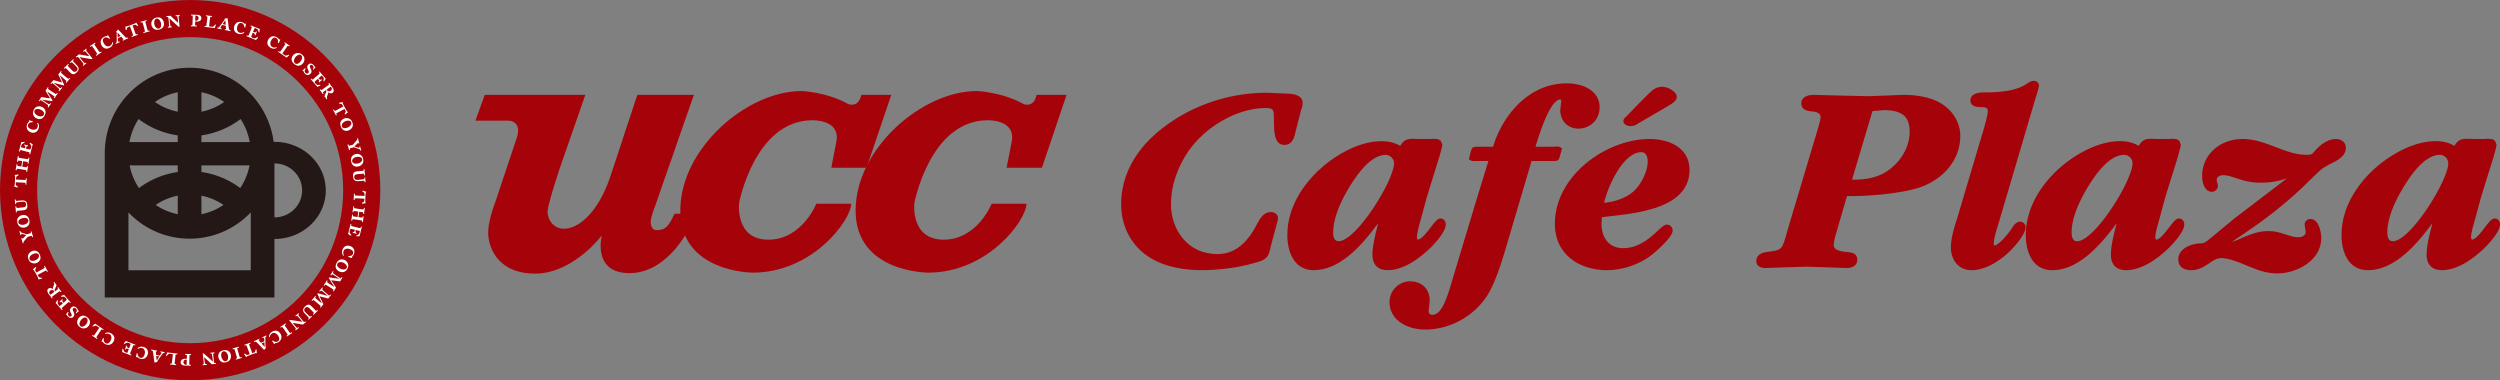
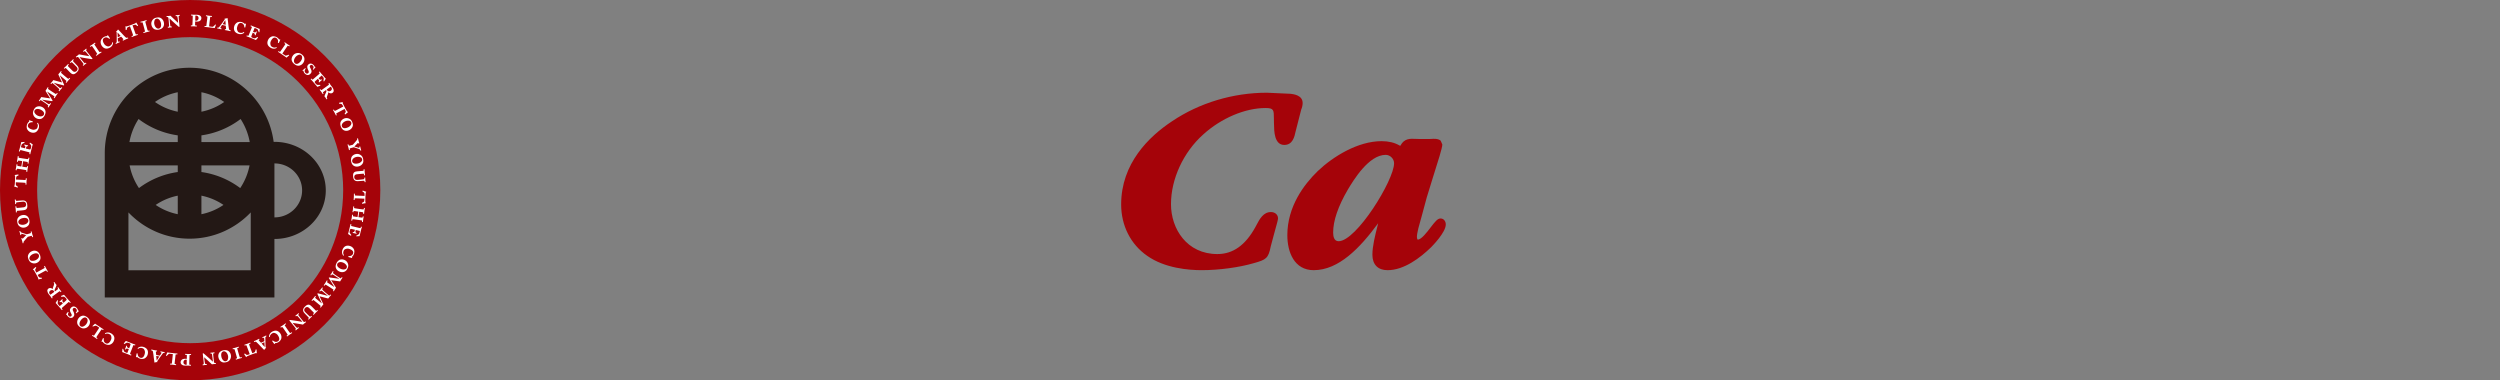
<svg xmlns="http://www.w3.org/2000/svg" viewBox="0 0 372.665 56.693">
  <rect x="0" y="0" width="372.665" height="56.693" fill="#808080" stroke="none" />
  <path d="M28.346 0C12.691 0 0 12.69 0 28.347s12.691 28.346 28.346 28.346 28.347-12.691 28.347-28.346S44.002 0 28.346 0m0 51.157c-12.597 0-22.81-10.213-22.81-22.81s10.213-22.81 22.81-22.81 22.81 10.212 22.81 22.81-10.213 22.81-22.81 22.81z" fill="#a50309" />
  <path d="M3.013 26.796c.403.021.69.036.721.035.062-.005.101-.026.104-.076l.008-.15c0-.019.013-.026.036-.025l.084.005c.012 0 .023.009.022.028-.002.027-.026.264-.036.455-.007.146-.01.396-.01.427-.002.023-.014.03-.04.028l-.077-.003c-.02-.002-.026-.01-.026-.025l.008-.146c.003-.057-.026-.09-.057-.095-.145-.02-.348-.03-.574-.042l-.813-.042c-.004.08-.018.271.012.415.057.1.175.186.273.242.015.008.025.02.021.035l-.035.087c-.009.019-.024.018-.04.013-.082-.03-.388-.14-.456-.158-.027-.01-.038-.021-.037-.037a.054.054 0 0 1 .013-.03l.025-.03c.037-.047.042-.074.05-.146.014-.134.03-.28.041-.502l.01-.192c.009-.153.013-.384.014-.541-.001-.062-.003-.097-.028-.14l-.028-.047a.065.065 0 0 1-.01-.032c.001-.015.013-.023.086-.03.054-.005.334-.056.438-.07.016-.002.023.006.03.021l.015.086c.006.023.002.034-.018.04-.098.042-.228.1-.294.178-.039.094-.056.354-.06.431l.628.033zm.284-2.73c.006-.037 0-.053-.03-.058l-.075-.012-.392-.053c-.065-.01-.112.021-.12.07l-.014.088c-.002.02-.011.025-.026.023l-.091-.014c-.02-.003-.026-.012-.023-.03.006-.043.054-.276.073-.393.018-.122.042-.352.047-.381.005-.031.017-.034.047-.029l.072.012c.015.002.026.008.021.042l-.016.098c-.01.061.03.09.075.097.057.01.44.073.527.086l.083.013.566.084c.148.019.19.002.202-.078l.018-.113c.002-.016.014-.017.03-.015l.087.014c.019.003.025.011.022.034-.006.034-.047.226-.073.393-.02.125-.043.354-.053.415-.004.027-.017.033-.036.03l-.087-.014c-.015-.002-.022-.011-.019-.03l.02-.125c.01-.057-.035-.075-.118-.088-.054-.009-.413-.072-.466-.08l-.076-.012c-.026-.004-.032.01-.038.052l-.112.717c-.005.03-.002.039.017.042l.034.005c.064.01.437.063.505.074.118.015.145-.009.153-.061l.014-.092c.003-.015.012-.021.03-.018l.088.013c.015.003.025.012.023.027-.007.046-.051.257-.07.378-.02.125-.047.373-.055.426-.003.02-.011.026-.034.022l-.088-.014c-.019-.003-.022-.01-.018-.033l.016-.102c.016-.103-.044-.116-.12-.132a32.76 32.76 0 0 0-.579-.097l-.106-.017c-.152-.023-.448-.061-.483-.067-.11-.017-.15.02-.161.087l-.017.107c-.003.022-.012.029-.03.026l-.084-.013c-.023-.004-.03-.008-.026-.035.006-.042.056-.286.076-.415.022-.141.044-.359.051-.4.003-.024.012-.03.05-.024l.068.01c.02.004.026.009.022.035l-.013.083c-.01.065.026.11.08.117l.454.075.03.004c.019.004.032-.002.035-.025l.113-.729zm.43-1.957c.028-.108.049-.233.049-.265 0-.083-.041-.133-.152-.178-.015-.007-.017-.012-.014-.027l.025-.08c.004-.016.014-.025.028-.017.032.016.23.067.262.075.082.021.2.04.25.048.015.004.016.013.014.024l-.01.081c.001.012-.008.018-.024.018-.102.012-.164.02-.206.093a.978.978 0 0 0-.095.26l.123.032c.13.034.347.082.396.095.163.042.204-.07.24-.212.042-.163.07-.271.004-.4-.014-.035-.148-.208-.204-.282-.015-.02-.016-.032-.006-.041l.055-.061c.006-.007.019-.011.03-.004l.36.234c.016.013.03.037.026.051-.007.027-.069.22-.278 1.031-.036.141-.078.349-.089.393-.005.02-.017.02-.036.015l-.085-.022c-.015-.004-.02-.013-.015-.032l.008-.034c.045-.174.033-.19-.101-.223l-.855-.221c-.119-.03-.199-.06-.325-.076-.081-.009-.102.01-.14.159l-.01.037c-.003.01-.011.013-.03.008l-.092-.024c-.008-.002-.018-.008-.014-.024.014-.055.078-.257.12-.417l.21-.834c.009-.037.014-.087.018-.102.002-.007.011-.013.058-.009.035.002.382-.02.41-.021.016 0 .023.002.025.01l.01.066c.004.017-.002.028-.02.035-.019.01-.275.143-.348.196a.244.244 0 0 0-.084.125l-.101.362.613.158zm1.136-3.89c-.003.015-.014.014-.039.012a.683.683 0 0 0-.34.046.52.52 0 0 0-.3.306c-.137.338.171.561.392.65.204.081.35.136.568.09.288-.058.372-.165.434-.318.094-.235.079-.456-.037-.602-.021-.029-.014-.047-.002-.055l.063-.045c.013-.011.028.003.045.023.168.2.232.523.103.847-.12.3-.294.466-.452.539-.232.114-.522.084-.75-.007a.957.957 0 0 1-.51-.481c-.07-.144-.092-.442.01-.7a.981.981 0 0 1 .28-.396c.031-.025.041-.05.025-.06l-.036-.027c-.009-.008-.012-.021.006-.064.02-.041.028-.05.06-.038.04.016.389.114.476.145.019.003.036.015.024.043l-.02.091zm1.659-1.092c-.076.146-.406.37-.95.09a1.04 1.04 0 0 1-.427-.435c-.061-.132-.003-.279.03-.344.093-.18.474-.3.921-.07.185.095.624.373.426.759m.126.09c.183-.354.184-.626.05-.876a.9.9 0 0 0-.404-.376.96.96 0 0 0-.781-.065c-.247.084-.384.29-.469.458-.126.246-.195.487-.055.818.108.263.3.392.44.464.321.165.652.11.791.03.237-.131.361-.322.428-.452zm-.847-2.177c-.01-.007-.012-.017-.006-.027.013-.019.14-.193.191-.27.057-.086.121-.204.149-.247.012-.018.032-.028.064-.021l1.284.191c-.06-.09-.22-.356-.306-.491-.073-.112-.35-.565-.377-.6-.016-.025-.013-.05.004-.076.257-.392.292-.466.306-.488.01-.013.02-.01.04.003l.067.044c.013.008.019.021.008.037l-.051.077c-.033.052-.006.088.023.112l.548.368c.042.028.47.3.499.32.06.039.124.053.158.002l.074-.112c.006-.01.017-.012.026-.006l.081.053c.013.008.018.02.008.037-.017.026-.145.199-.22.315-.096.144-.217.35-.231.372-.01.013-.023.013-.042 0l-.07-.047c-.014-.008-.015-.018-.007-.031l.057-.087c.042-.064.021-.11-.008-.128a29.12 29.12 0 0 0-.505-.342l-.518-.34-.012.02c.041.064.321.518.393.64.053.094.373.607.387.635.013.022.024.066.01.089-.019.029-.045.034-.073.034-.022 0-.869-.125-.929-.132-.12-.014-.422-.07-.539-.087l-.01.016c.052.039.406.276.429.29.025.018.456.305.493.325.125.063.186.039.23-.028l.051-.077c.008-.013.02-.01.036 0l.074.05c.01.006.018.015.007.031-.013.019-.121.164-.187.264-.086.13-.157.26-.17.279-.01.016-.018.015-.041 0l-.07-.046c-.014-.009-.016-.02-.01-.03l.045-.067c.044-.067.034-.143-.005-.181-.123-.128-.641-.478-.678-.5-.028-.02-.334-.217-.364-.236-.048-.031-.074-.048-.162.086l-.038.058a.019.019 0 0 1-.027.006l-.086-.057zm1.737-2.575c-.01-.007-.01-.018-.003-.027.015-.018.163-.175.222-.245.067-.08.144-.19.176-.228.015-.017.037-.025.067-.014l1.253.342c-.049-.097-.177-.38-.247-.524-.059-.12-.28-.603-.303-.642-.013-.025-.007-.05.013-.074.302-.358.345-.428.362-.448.01-.012.021-.008.039.008l.061.051c.012.01.016.023.004.038l-.06.07c-.04.047-.016.087.01.114l.5.431c.038.033.432.353.458.375.056.047.118.07.157.022l.086-.103c.008-.009.02-.01.028-.002l.073.061c.012.01.016.024.003.038-.02.024-.167.181-.256.287-.111.132-.255.321-.273.342-.01.012-.023.01-.04-.005l-.066-.054c-.011-.01-.012-.02-.003-.032l.067-.08c.05-.058.035-.106.008-.129-.041-.04-.436-.376-.462-.398l-.473-.398-.015.017c.033.068.258.553.315.681.042.1.299.648.309.677.01.024.017.07 0 .09-.023.027-.05.029-.077.025-.022-.003-.848-.226-.906-.24-.117-.028-.411-.12-.525-.151l-.013.014c.048.045.371.323.392.34.023.02.417.356.452.381.115.077.18.061.232-.001l.059-.07c.01-.012.02-.007.035.005l.069.057c.008.007.015.017.002.032-.015.018-.14.148-.217.239-.1.121-.186.24-.2.258-.013.014-.021.012-.042-.005l-.065-.055c-.012-.01-.012-.02-.005-.03l.052-.06c.052-.063.051-.139.017-.182-.107-.14-.581-.55-.614-.577-.026-.022-.308-.253-.334-.276-.044-.037-.068-.057-.171.067l-.045.052c-.007.01-.018.01-.027.003l-.08-.067zm2.32-2.272c-.048-.05-.096-.078-.18.001l-.05.049c-.01.01-.02.01-.031 0l-.07-.073c-.007-.008-.007-.02.003-.03.017-.016.202-.178.338-.308.108-.104.263-.27.28-.285.013-.014.024-.014.038 0l.063.066a.022.022 0 0 1 0 .033l-.039.037c-.094.09-.098.148-.08.172.03.041.123.133.222.236l.106.11c.088.091.307.307.344.346a.548.548 0 0 0 .276.16.429.429 0 0 0 .337-.126.443.443 0 0 0 .141-.29c.008-.137-.074-.26-.183-.369l-.37-.373a3.59 3.59 0 0 0-.254-.24c-.05-.042-.104-.044-.193.041l-.03.03c-.012.01-.025.007-.039-.006l-.06-.064a.021.021 0 0 1 0-.033c.014-.013.177-.153.262-.237.075-.07.178-.186.194-.202.014-.013.028-.01.04.003l.059.061c.011.012.014.025.002.035l-.025.024c-.102.1-.065.149-.043.187.015.028.22.235.25.266.023.025.313.336.377.409.127.154.198.305.176.487-.011.138-.087.286-.276.467a1.1 1.1 0 0 1-.319.238.458.458 0 0 1-.444-.025c-.097-.061-.22-.172-.447-.408l-.375-.39zm1.86-1.614c-.086-.109-.198-.102-.282-.036l-.028.022c-.012.01-.022.008-.032-.004l-.06-.075c-.007-.01-.008-.023.004-.032.006-.005.041-.028.087-.064.047-.033.11-.078.167-.123.048-.038.107-.095.142-.123.042-.034.071-.047.097-.038.02.005.69.134.8.149.094.014.595.106.678.119l.012-.01-.08-.102c-.101-.127-.213-.268-.29-.358a1.812 1.812 0 0 0-.255-.259c-.044-.024-.1-.009-.148.03l-.051.04c-.015.012-.026.011-.038-.004l-.06-.076c-.007-.008-.006-.02.01-.031.02-.018.157-.11.254-.187.062-.05.16-.143.182-.16.014-.011.026-.01.042.011l.05.064c.01.011.01.025-.002.035l-.03.023c-.066.053-.064.086-.036.133.088.155.245.34.34.46l.559.703c.034.042.045.082.015.106-.027.021-.065.023-.092.02-.364-.046-.734-.11-1.098-.168-.135-.02-.631-.121-.71-.133l-.006.004.278.35c.143.18.39.473.418.495.064.062.123.07.169.034l.06-.048c.014-.012.02-.006.028.006l.06.075c.01.012.015.018 0 .03-.021.017-.148.103-.25.184-.043.033-.171.15-.195.17-.006.005-.014 0-.029-.017l-.062-.08c-.004-.005-.004-.01.006-.017l.07-.055c.029-.024.057-.081.011-.158-.026-.038-.19-.256-.457-.593l-.247-.312zm2.402-1.132c.073.109.342.516.357.547.03.058-.019.096-.105.153l-.07.048c-.013.008-.012.022-.007.031l.048.07c.013.02.025.025.038.017.02-.013.198-.147.37-.263.179-.12.35-.22.377-.238.015-.01.012-.022.003-.035l-.053-.08c-.006-.009-.014-.013-.03-.003l-.08.054c-.06.04-.129.021-.184-.047a21.13 21.13 0 0 1-.292-.429l-.106-.16c-.073-.108-.266-.404-.288-.435-.04-.066-.02-.098.054-.147l.067-.045c.016-.01.013-.023.004-.035l-.051-.077c-.008-.013-.02-.015-.032-.006-.026.017-.182.135-.338.24-.167.117-.373.236-.392.249-.013.009-.015.019-.007.032l.052.076c.008.013.018.02.034.01l.105-.07c.076-.052.127-.04.17.025.06.09.23.33.264.381l.092.137zm2.182-1.657c-.012.01-.02.002-.039-.014a.678.678 0 0 0-.295-.177.52.52 0 0 0-.425.052c-.317.18-.215.546-.097.753.108.19.19.325.388.425.26.133.393.102.537.021.22-.126.346-.308.346-.494.002-.036.018-.046.033-.044l.077.004c.017-.001.02.02.021.045.007.262-.143.555-.447.727-.28.16-.52.182-.689.141-.252-.055-.461-.259-.582-.473a.957.957 0 0 1-.1-.694c.035-.157.204-.403.444-.54a.97.97 0 0 1 .466-.137c.04 0 .062-.013.056-.032l-.01-.042c-.003-.012.003-.024.043-.047.042-.02.054-.022.071.008.021.036.233.331.282.41.013.014.019.032-.007.048l-.073.06zm1.249-.237a32.38 32.38 0 0 0-.034-.626c0-.035.002-.051.016-.058.01-.005.024.006.05.036.033.035.357.41.393.453l-.425.195m.51-.085c.055.059.277.294.315.349.02.033.023.07-.026.092l-.059.027c-.01.005-.016.02-.01.034l.033.07c.008.017.019.033.043.022.046-.02.247-.126.313-.156.196-.09.386-.164.427-.183.018-.008.018-.025.01-.042l-.034-.077c-.005-.01-.02-.017-.034-.01l-.06.028c-.06.027-.133.022-.207-.02-.04-.02-.378-.363-.51-.514-.106-.12-.509-.54-.621-.657-.022-.02-.035-.031-.056-.02-.025.01-.034.027-.041.048a.606.606 0 0 1-.199.204c-.028.022-.044.042-.034.062.008.018.028.026.047.03.019.003.022.03.025.055.007.07.018.639.016.698-.001.211.003.717-.009.756a.237.237 0 0 1-.104.132l-.042.02c-.014.006-.016.02-.01.034l.032.07c.008.017.016.034.03.028.032-.015.201-.105.268-.135.056-.026.245-.1.273-.113.018-.007.016-.02.01-.034l-.037-.08c-.006-.015-.018-.021-.036-.014l-.07.033c-.07.032-.108-.006-.122-.084a9.422 9.422 0 0 1-.028-.421l.506-.232zm1.911-1.086c.136.38.234.65.247.678.028.056.063.084.11.068l.14-.051c.019-.007.03.002.038.023l.028.08c.004.01 0 .024-.018.03-.025.01-.253.08-.434.144-.137.049-.368.144-.397.154-.02.008-.033 0-.042-.025l-.025-.072c-.007-.019-.002-.029.012-.034l.137-.048c.055-.02.073-.06.066-.09-.038-.14-.107-.333-.183-.546l-.274-.766c-.076.027-.259.088-.38.172a.756.756 0 0 0-.117.344c-.002.017-.009.032-.025.033l-.093.001c-.02 0-.026-.015-.027-.03a11.081 11.081 0 0 0-.03-.484c-.002-.027.004-.042.02-.047.01-.004.018-.003.032 0l.036.012c.06.016.086.01.156-.01.13-.04.27-.082.478-.156l.181-.065c.145-.052.36-.136.505-.196.056-.025.088-.04.118-.08l.033-.044a.058.058 0 0 1 .025-.021c.015-.006.025.002.061.067.025.048.18.287.233.377.01.014.005.023-.007.036l-.074.046c-.019.015-.03.016-.044 0-.076-.075-.18-.171-.277-.202-.102 0-.349.083-.421.11l.212.592zm1.43-.52c-.017-.059-.103-.342-.13-.446-.02-.074-.064-.101-.153-.077l-.122.034c-.019.004-.026-.005-.03-.02l-.024-.089c-.004-.015.001-.024.016-.028.022-.007.256-.055.45-.112.182-.05.368-.113.398-.12.014-.005.024 0 .029.015l.023.089c.004.015.004.027-.014.032l-.078.022c-.085.023-.115.046-.098.122.01.037.1.379.135.504l.05.185c.03.111.123.448.14.5.031.083.09.122.16.103l.093-.026c.019-.005.025.001.027.013l.026.092c.004.015.003.027-.015.032-.03.009-.226.05-.432.107-.2.055-.413.125-.434.131-.015.004-.026-.006-.032-.027l-.022-.082c-.003-.01.001-.025.015-.028l.082-.023c.1-.027.159-.047.148-.111-.004-.035-.13-.507-.165-.632l-.044-.16zm2.254.4c-.163.032-.541-.09-.658-.69a1.039 1.039 0 0 1 .078-.606c.065-.13.216-.174.288-.189.2-.038.53.187.625.681.04.204.093.721-.333.804m.006.156c.393-.077.607-.244.72-.504a.902.902 0 0 0 .046-.55.962.962 0 0 0-.432-.654c-.219-.141-.465-.122-.65-.085-.271.052-.503.148-.677.463a.89.89 0 0 0-.092.632c.068.355.316.58.465.642.251.103.477.083.62.056zm1.488-1.302c.04.427.059.7.06.746-.003.09-.059.121-.096.125l-.088.008c-.012.002-.015.005-.014.013l.01.1c.001.022.006.03.013.03.03-.004.202-.032.256-.037.129-.013.283-.016.31-.018.02-.002.018-.01.017-.025l-.01-.096c0-.015-.002-.022-.02-.021l-.076.008c-.058.005-.104-.033-.124-.12a9.647 9.647 0 0 1-.081-.644l-.043-.443h.008c.06.052.42.407.522.497.274.247.55.503.83.738.021.018.054.037.088.034.039-.004.05-.044.045-.097l-.085-.894c-.015-.153-.046-.393-.036-.571.002-.054.02-.083.103-.092l.039-.003c.015-.002.02-.014.02-.029l-.008-.08c-.003-.027-.01-.034-.03-.033-.027.003-.159.028-.24.036-.122.011-.288.016-.314.018-.019.002-.026.01-.025.022l.01.095c.001.02.01.026.029.025l.064-.006c.062-.006.117.012.14.056.024.044.065.263.074.355.015.118.032.297.048.458l.012.13-.016.001c-.063-.055-.432-.405-.503-.468a37.045 37.045 0 0 1-.59-.56c-.018-.022-.05-.027-.103-.022-.046.005-.125.02-.186.026-.073.007-.15.01-.207.012-.057.006-.1.006-.108.006-.015.002-.021.015-.02.025l.008.096c.002.015.01.023.026.021l.035-.003c.106-.01.205.046.218.183l.038.398zm3.975-.78c.05-.014.077-.012.12-.011.13.005.36.108.351.369a.41.41 0 0 1-.045.202c-.061.113-.187.197-.299.194a.621.621 0 0 1-.152-.025l.025-.729m-.413.728c-.01.283-.028.606-.034.647-.006.065-.03.076-.102.074l-.1-.004c-.012 0-.023.007-.024.022l-.003.081c0 .027.007.04.022.04.027 0 .254-.004.407.002.172.006.395.025.426.026.018 0 .027-.011.027-.023l.003-.095a.021.021 0 0 0-.022-.024l-.119-.004c-.077-.003-.11-.031-.112-.08-.003-.035.007-.327.011-.442l.003-.081c.05.002.103.011.211.015.453.015.702-.187.712-.513a.432.432 0 0 0-.182-.364c-.173-.12-.304-.133-.587-.143-.081-.002-.235.004-.32 0-.13-.003-.394-.025-.417-.025-.015 0-.023.007-.024.018l-.003.1c-.001.015.006.023.022.024l.053.001c.139.005.166.018.168.057.004.073-.001.256-.007.415l-.01.276zm2.142.02c-.016.145-.089.693-.096.754-.007.03-.046.06-.115.052l-.117-.014c-.015-.002-.028.002-.03.02l-.01.08c-.004.03.004.04.019.041l.15.01c.073.009.152.014.213.02.218.027 1.072.131 1.135.143.024-.064.17-.44.175-.459.006-.02.007-.034 0-.04l-.06-.037c-.012-.005-.028 0-.042.018-.068.09-.295.31-.359.322-.096 0-.435-.044-.545-.057.001-.077.06-.573.064-.615l.025-.21c.02-.171.063-.506.067-.537.01-.056.025-.078.173-.06l.058.006c.015.002.023-.009.026-.02l.01-.091c.003-.02 0-.028-.016-.03-.027-.002-.249-.017-.401-.035-.234-.027-.426-.062-.453-.065-.012-.001-.02.006-.02.017l-.013.095c-.002.016.001.028.017.029l.117.014c.066.008.086.033.086.099-.001.039-.024.26-.041.416l-.017.134zm2.25.633c-.028.042-.207.318-.227.357-.034.071-.026.124.05.14l.075.015c.018.004.024.017.02.032l-.019.086c-.001.016-.007.027-.026.022-.03-.006-.228-.059-.287-.072-.072-.014-.262-.043-.296-.05-.016-.002-.012-.021-.007-.04l.015-.076c.004-.014.013-.024.028-.021l.045.01a.245.245 0 0 0 .163-.045c.032-.025.33-.433.455-.603.037-.048.366-.511.402-.571.012-.021.025-.046.013-.06-.013-.015-.025-.033-.021-.052.004-.022.03-.029.064-.03a.61.61 0 0 0 .282-.047c.017-.011.035-.02.06-.014.024.005.027.021.033.05.022.161.098.738.11.898.018.2.088.677.106.716.035.078.092.125.156.139l.063.012c.016.004.025.017.023.029l-.018.083c-.003.018-.015.032-.034.028-.044-.01-.241-.063-.451-.107-.072-.014-.295-.05-.345-.06-.026-.005-.026-.025-.022-.044l.015-.074c.004-.016.017-.025.028-.022l.065.013c.052.01.07-.02.075-.059a6.554 6.554 0 0 0-.047-.468l-.545-.115m.541-.023c-.003-.056-.041-.55-.047-.599-.003-.04-.008-.056-.018-.058-.016-.004-.026.01-.047.037-.018.028-.32.49-.345.524l.457.096zm2.784.392c-.015-.002-.016-.013-.016-.038a.687.687 0 0 0-.076-.335.516.516 0 0 0-.33-.273c-.348-.106-.544.22-.613.448-.064.21-.106.36-.041.572.082.283.195.358.354.405.242.074.46.04.595-.087.029-.025.046-.019.055-.008l.05.06c.012.012 0 .028-.018.046-.184.185-.502.277-.836.175-.308-.093-.489-.252-.575-.403-.133-.222-.128-.513-.057-.748a.956.956 0 0 1 .435-.549c.139-.083.433-.13.698-.05.22.068.361.183.419.244.027.029.053.037.063.019l.023-.037c.007-.01.02-.013.064 0 .043.018.053.024.043.057-.013.04-.081.397-.104.486-.002.02-.011.037-.04.028l-.093-.012zm1.528.073l.346.148a.244.244 0 0 1 .113.099c.043.079.14.35.15.37.004.019.014.027.03.026l.067-.003c.01 0 .012-.008.014-.023.004-.027.027-.374.033-.41.01-.044.006-.055-.002-.057-.014-.006-.063-.018-.1-.032l-.798-.318c-.153-.062-.344-.152-.398-.172-.015-.006-.022.003-.025.01l-.036.09c-.007.017-.006.025.004.03l.036.014c.143.057.158.08.14.16-.035.122-.074.198-.12.312l-.329.819c-.051.128-.068.138-.235.07l-.034-.012c-.017-.007-.026-.003-.032.01l-.033.083c-.007.017-.008.03.01.037.043.017.242.086.378.14.777.313.96.4.985.41.014.005.04-.005.054-.02l.28-.326c.008-.01.005-.023 0-.03l-.054-.062c-.008-.011-.02-.013-.04 0-.082.046-.27.156-.308.166-.136.048-.239.007-.395-.056-.136-.054-.242-.11-.179-.267.018-.046.095-.255.145-.38l.048-.117c.096.038.149.06.246.128.066.051.066.114.066.217-.003.016.002.026.014.026l.079.02c.01.004.02.003.025-.01a2.859 2.859 0 0 1 .189-.492c.01-.012.001-.024-.013-.03l-.076-.035c-.014-.006-.02-.003-.03.01-.058.104-.113.14-.195.128a1.726 1.726 0 0 1-.257-.083l.237-.588zm3.477 2.223c-.015-.004-.013-.016-.008-.04a.697.697 0 0 0-.002-.344.516.516 0 0 0-.263-.338c-.318-.178-.578.097-.696.305-.107.191-.18.33-.164.551.02.293.115.39.26.472.22.124.441.138.6.043.032-.018.049-.009.056.004l.035.069c.01.014-.006.026-.027.041-.22.14-.55.163-.853-.009-.282-.157-.424-.352-.476-.518-.083-.244-.016-.528.105-.742a.953.953 0 0 1 .544-.443c.151-.052.45-.033.69.103.201.112.315.255.358.328.02.033.044.047.056.031l.031-.03c.01-.009.024-.01.063.013.04.026.047.035.03.065-.02.037-.165.37-.206.452-.006.019-.018.034-.045.019l-.088-.032zm.85.586c.089-.13.211-.316.23-.35.03-.058.025-.09-.03-.127l-.098-.067c-.013-.009-.01-.02-.001-.033l.054-.079c.007-.01.018-.012.027-.005.022.015.177.135.371.267.127.086.317.202.34.217.012.008.011.017 0 .033l-.051.076c-.007.01-.02.015-.033.006l-.047-.032c-.124-.084-.147-.072-.182-.027l-.308.446-.119.174c-.024.036-.304.448-.342.515.093.063.373.258.459.303.06.019.365-.072.467-.119.019-.01.037-.007.044.003l.036.062c.005.008-.004.02-.018.034-.013.013-.317.28-.366.326-.052-.04-.76-.527-.942-.65-.05-.035-.12-.077-.18-.118l-.127-.078c-.013-.009-.015-.019.002-.044l.046-.067c.01-.016.022-.012.035-.004l.098.067c.057.039.105.03.126.007.034-.051.352-.504.434-.624l.075-.112zm1.675 2.457c-.128-.105-.275-.476.113-.947.126-.15.33-.28.517-.324.142-.033.273.055.33.102.156.13.192.527-.128.915-.132.16-.498.53-.833.254m-.114.103c.307.255.572.314.845.236a.9.9 0 0 0 .453-.313.959.959 0 0 0 .23-.75c-.03-.26-.202-.436-.347-.556-.213-.176-.435-.294-.789-.228a.895.895 0 0 0-.546.331c-.229.278-.246.613-.2.766.08.26.241.422.354.514zm1.72.701c.007.012.013.028-.006.042a.585.585 0 0 0-.131.226c-.032.114.004.258.133.385.09.088.272.133.386.018.123-.126.09-.272-.012-.464a1.417 1.417 0 0 1-.129-.406c-.015-.166.025-.272.19-.439.09-.093.24-.119.365-.109.125.01.262.096.37.204.11.107.15.183.166.231.012.044.022.06.041.052l.03-.009c.013-.003.021.005.046.03.027.027.02.04.006.054-.09.09-.24.292-.274.334-.009.008-.016.01-.027.005l-.066-.043c-.008-.003-.016-.016-.008-.03a.813.813 0 0 0 .098-.28c.003-.079-.032-.166-.138-.27-.148-.146-.291-.071-.339-.022a.263.263 0 0 0-.08.126c-.022.076.02.165.092.3.082.168.153.298.16.439.01.143-.022.247-.186.414-.202.205-.509.249-.805-.042a.664.664 0 0 1-.203-.39c-.006-.032-.02-.05-.046-.034l-.031.014c-.019.008-.037 0-.057-.03-.017-.027-.014-.046.002-.056.084-.07.32-.27.365-.311.013-.008.027-.01.037 0l.052.062zm1.918 1.436c.073.084.165.172.19.19.068.049.134.043.233-.023.014-.007.02-.007.03.004l.053.067c.01.011.012.025-.003.032-.031.017-.185.15-.211.173-.065.055-.147.141-.182.177-.011.01-.02.007-.027-.002l-.062-.054c-.01-.006-.01-.017 0-.03.047-.091.077-.146.041-.222-.055-.105-.092-.148-.16-.227l-.096.083c-.103.087-.266.239-.303.271-.128.11-.059.209.036.32.11.127.183.211.326.23.038.008.257-.004.35-.008.024 0 .035.006.036.02l.019.08a.023.023 0 0 1-.013.026l-.398.162c-.02.007-.047.005-.057-.007-.017-.02-.142-.182-.69-.815-.095-.11-.241-.263-.272-.297-.012-.015-.006-.026.009-.038l.066-.058c.012-.01.023-.01.036.005l.022.027c.118.136.137.134.241.044l.669-.577c.092-.08.162-.13.247-.224.054-.062.05-.09-.05-.205l-.025-.03c-.007-.008-.004-.016.01-.028l.074-.063c.005-.005.016-.01.026.002.038.043.167.21.275.335l.565.648c.026.03.065.062.074.074.004.005.004.017-.026.052-.02.03-.2.327-.216.35-.009.013-.015.018-.022.014l-.06-.029c-.016-.006-.02-.017-.017-.036 0-.022.038-.308.037-.398a.257.257 0 0 0-.055-.14l-.24-.29-.48.415zm1.493 1.007c.062-.045.074-.102.01-.189l-.022-.03c-.005-.01.001-.02.013-.029l.078-.056c.009-.007.02-.005.029.007.012.016.142.215.2.296.043.06.237.308.277.364a.96.96 0 0 1 .185.51.418.418 0 0 1-.147.273c-.215.156-.421.12-.67-.06l-.013.01c.032.095-.02.227-.114.47a1.493 1.493 0 0 0-.085.3c0 .066.037.124.078.18.009.013.001.022-.017.036l-.065.047c-.013.01-.027.01-.035-.003-.005-.006-.022-.036-.046-.075-.026-.038-.057-.087-.093-.137a4.827 4.827 0 0 0-.172-.222c.002-.09.154-.41.18-.471.114-.244.137-.342.102-.392-.017-.021-.032-.043-.063-.072l-.065.047-.333.24c-.039.038-.06.082-.026.128l.064.088c.007.012.006.023-.003.03l-.077.056c-.017.01-.027.01-.04-.01-.017-.021-.128-.196-.216-.317-.09-.125-.215-.276-.23-.298-.01-.013-.005-.025.014-.039l.072-.051c.01-.008.02-.006.029.007l.027.037c.054.074.093.103.162.053.154-.107.338-.24.524-.375l.488-.353m-.276.673c.014.033.046.076.075.116.176.243.458.12.539.062a.422.422 0 0 0 .156-.242c.013-.072-.024-.177-.09-.267-.037-.053-.088-.097-.135-.063l-.545.394zm2.666 2.893c.036.067.157.299.171.4-.016.1-.096.217-.16.303-.012.016-.01.028.007.045l.057.065c.014.01.024.014.036.003.082-.067.296-.255.339-.287.058-.044.066-.057.058-.07a.055.055 0 0 0-.025-.022l-.048-.026c-.045-.024-.064-.053-.096-.105a12.39 12.39 0 0 1-.27-.47l-.09-.17a8.022 8.022 0 0 1-.225-.45c-.031-.066-.04-.091-.034-.152l.006-.038a.057.057 0 0 0-.004-.032c-.007-.013-.024-.018-.05-.012-.069.02-.387.085-.473.101-.016.004-.03.012-.027.032l.015.092c.004.015.019.02.036.02a.743.743 0 0 1 .358.065c.1.107.188.278.226.349l-.717.385c-.2.107-.379.203-.513.262-.029.011-.07-.001-.097-.052l-.07-.128c-.006-.014-.017-.017-.034-.008l-.067.036c-.024.013-.03.025-.02.046.015.026.143.241.212.37.09.169.194.384.205.407.01.017.024.018.035.014l.073-.04c.02-.012.027-.024.018-.041l-.07-.132c-.024-.044-.001-.082.049-.118.026-.018.279-.154.634-.344l.555-.298zm-.397 2.61c-.064-.153-.022-.55.54-.786.18-.076.423-.095.61-.048.139.036.215.176.243.243.079.187-.074.557-.538.75-.191.082-.686.24-.855-.16m-.15.039c.155.367.361.543.64.6a.907.907 0 0 0 .547-.067.964.964 0 0 0 .552-.557c.094-.244.023-.48-.05-.654-.107-.255-.249-.462-.592-.567a.89.89 0 0 0-.638.04c-.333.139-.503.427-.532.586-.05.267.016.484.073.619zm1.77 2.693c.057-.055.596-.666.64-.742.026-.047.026-.078.007-.145l-.004-.015c-.004-.019 0-.028.023-.034l.085-.023c.011-.003.025.002.031.024.006.022.047.218.08.344.023.081.103.33.11.356.004.015-.001.028-.023.034l-.081.022c-.016.004-.027.003-.033-.019l-.016-.055c-.01-.037-.051-.03-.067-.01-.026.031-.442.446-.518.522.115.045.63.183.66.191.067.013.117.004.094-.077l-.015-.06c-.006-.018.004-.028.019-.032l.086-.023c.014-.004.026 0 .032.019.006.022.045.21.075.321.018.067.065.194.07.216.005.019 0 .028-.027.035l-.077.02c-.018.006-.028 0-.031-.014l-.01-.037c-.011-.041-.03-.06-.063-.127-.019-.038-.746-.271-.889-.316l-.323.087c-.092.026-.19.056-.235.072-.075.029-.062.093-.043.16l.012.047c.005.019 0 .029-.011.032l-.093.025c-.015.003-.028 0-.034-.023-.006-.022-.052-.233-.094-.392a9.986 9.986 0 0 0-.118-.39c-.005-.018.001-.027.027-.035l.08-.022c.012-.003.026.001.029.016l.015.055c.033.12.061.135.115.129.034-.005.168-.042.382-.1l.134-.036zm-.09 2.452c-.03-.162.098-.54.698-.647.194-.034.434.001.605.088.13.066.172.219.184.29.037.2-.194.527-.69.615-.203.036-.723.082-.797-.346m-.157.005c.07.393.234.609.493.727a.9.9 0 0 0 .548.054.964.964 0 0 0 .662-.421c.145-.217.128-.464.095-.649-.05-.272-.14-.505-.453-.683a.89.89 0 0 0-.63-.103c-.356.063-.585.307-.649.455a1.07 1.07 0 0 0-.066.62zm1.752 1.432c.07-.006.122-.026.113-.14l-.006-.07c-.001-.015.006-.023.021-.024l.1-.008c.01-.001.019.006.02.02.002.024.012.27.027.457.011.15.042.374.043.398.003.018-.005.027-.024.028l-.092.008c-.012 0-.023-.006-.024-.021l-.005-.053c-.01-.13-.052-.17-.083-.171-.05-.004-.18.01-.322.023l-.153.012c-.126.01-.432.043-.486.048a.553.553 0 0 0-.298.112.428.428 0 0 0-.114.342.44.44 0 0 0 .135.293c.1.091.248.107.4.09l.525-.05c.186-.02.304-.033.346-.045.064-.012.099-.054.09-.177l-.004-.041c-.001-.016.01-.024.028-.026l.088-.007a.023.023 0 0 1 .026.02c.001.02.007.235.017.354.009.103.032.255.035.278 0 .02-.01.028-.029.029l-.084.007c-.015.001-.028-.005-.03-.02l-.001-.035c-.012-.141-.075-.144-.117-.152-.031-.005-.322.022-.364.026-.035.003-.46.03-.556.034-.2.001-.361-.04-.488-.172-.1-.095-.166-.248-.188-.508-.015-.184-.01-.307.018-.398a.459.459 0 0 1 .3-.33c.108-.035.272-.06.597-.087l.54-.044zm-.402 4.12c-.403-.017-.69-.028-.722-.026-.061.005-.1.027-.102.077l-.007.15c0 .019-.012.026-.035.025l-.085-.003c-.012 0-.022-.01-.022-.029.001-.027.022-.263.03-.456.006-.145.005-.395.006-.426.001-.022.013-.03.04-.028l.076.002c.02.001.027.01.026.024l-.006.146c-.002.058.028.09.058.095.145.017.35.026.575.034l.813.033c.004-.08.016-.272-.018-.416a.743.743 0 0 0-.274-.237c-.015-.008-.027-.02-.022-.036l.034-.086c.01-.02.025-.019.04-.015.083.03.39.136.458.153.027.01.038.021.037.037 0 .012-.005.018-.012.03l-.025.03c-.036.048-.042.075-.048.148-.013.134-.027.279-.036.502l-.007.191a11.71 11.71 0 0 0-.007.542c.001.061.004.096.029.139l.028.048c.008.012.01.023.01.03 0 .016-.01.023-.085.032-.054.005-.333.06-.437.074-.016.004-.022-.004-.03-.02l-.016-.085c-.007-.024-.002-.035.018-.042.097-.042.226-.102.29-.18.04-.095.053-.355.057-.432l-.629-.025zm-.25 2.731c-.006.038 0 .055.03.059l.076.01c.053.008.35.043.391.049.066.01.113-.022.12-.072l.012-.088c.003-.019.011-.025.027-.023l.091.013c.019.003.026.011.022.03-.005.042-.05.276-.066.394-.018.121-.039.351-.043.382-.005.03-.017.032-.047.028l-.072-.01c-.015-.002-.027-.008-.021-.042l.014-.099c.008-.06-.03-.09-.076-.096l-.528-.08-.083-.011-.568-.077c-.148-.017-.19 0-.2.08l-.017.113c-.002.016-.014.018-.029.016l-.088-.013c-.019-.003-.026-.01-.022-.034.005-.035.044-.226.068-.394.017-.125.039-.354.048-.415.003-.027.016-.033.035-.03l.087.012c.015.002.022.011.02.03l-.019.125c-.008.057.036.075.12.087.053.007.414.067.467.074l.076.012c.025.003.032-.012.038-.053l.102-.718c.005-.03.001-.039-.017-.042l-.035-.005-.505-.068c-.118-.013-.145.01-.153.064l-.013.09c-.003.016-.01.022-.03.02l-.088-.013c-.015-.002-.024-.011-.023-.026.007-.046.05-.257.066-.378.018-.126.042-.375.05-.428.003-.019.01-.026.034-.022l.087.012c.019.003.022.011.019.033l-.016.103c-.013.103.046.116.122.13.049.011.52.082.58.09l.106.016c.153.021.45.056.485.061.11.016.15-.02.16-.09l.016-.106c.002-.022.011-.03.03-.026l.083.011c.024.004.03.009.027.036-.007.041-.053.287-.071.416-.02.14-.04.359-.046.4-.004.023-.012.03-.05.024l-.068-.009c-.02-.003-.026-.008-.023-.035l.012-.083c.01-.065-.027-.109-.08-.117-.034-.004-.35-.053-.456-.068l-.03-.005c-.019-.002-.032.003-.035.026l-.104.73zm-.408 1.962a1.657 1.657 0 0 0-.044.266c-.001.082.042.133.154.176.013.007.017.012.013.026l-.024.082c-.004.015-.013.024-.027.017a3.22 3.22 0 0 0-.264-.072c-.082-.02-.2-.038-.25-.046-.014-.003-.016-.011-.014-.022l.008-.082c-.001-.012.009-.018.025-.018.102-.014.163-.023.205-.096.053-.105.067-.16.092-.262l-.123-.03c-.13-.032-.349-.077-.398-.09-.164-.04-.203.074-.238.216-.04.163-.067.272.001.4.016.034.151.206.209.28.015.018.015.03.006.04l-.055.062c-.006.006-.019.011-.03.004l-.362-.23c-.017-.012-.03-.036-.027-.05.007-.027.066-.221.265-1.035.034-.141.074-.35.084-.394.005-.018.017-.02.035-.015l.086.021c.015.004.021.013.016.031l-.007.034c-.044.176-.031.19.103.223l.858.21c.118.029.2.056.326.072.08.008.1-.01.138-.16l.009-.037c.003-.012.011-.014.03-.009l.093.022c.008.002.017.009.014.024-.013.056-.075.258-.114.419l-.2.836c-.01.037-.015.088-.018.102-.001.008-.01.013-.058.01-.035 0-.38.025-.409.026-.016 0-.023-.002-.026-.01l-.012-.066c-.003-.016.004-.027.022-.034.019-.012.273-.147.345-.2a.24.24 0 0 0 .082-.127l.097-.363-.616-.15zm-1.087 3.905c.001-.016.014-.016.039-.014.09.01.203.004.34-.05a.521.521 0 0 0 .297-.309c.13-.34-.18-.56-.401-.645-.204-.08-.353-.132-.57-.084-.286.062-.37.17-.43.324-.09.236-.073.457.044.6.022.03.015.048.004.056l-.063.046c-.013.01-.028-.003-.045-.022-.17-.198-.24-.52-.113-.846.116-.301.287-.47.445-.545.23-.116.52-.09.75-.002a.96.96 0 0 1 .516.475c.072.143.096.441-.004.7a.974.974 0 0 1-.273.4c-.03.025-.04.05-.023.06l.035.027c.01.007.012.02-.005.063-.02.042-.028.051-.06.039-.04-.015-.39-.11-.477-.14-.02-.002-.036-.013-.024-.042l.018-.09zm-1.645 1.11c.074-.147.401-.375.948-.102.174.088.347.26.432.431.065.13.007.278-.024.343-.092.183-.47.306-.92.082-.186-.093-.63-.365-.436-.754m-.128-.089c-.178.357-.175.628-.038.878.091.17.242.288.407.37.31.155.587.13.783.056.246-.088.38-.295.463-.464.124-.247.19-.489.044-.819a.892.892 0 0 0-.445-.458c-.323-.161-.652-.102-.791-.021a1.07 1.07 0 0 0-.423.458zm.874 2.167c.01.007.013.018.006.027-.012.02-.138.195-.188.272-.055.087-.118.207-.145.249-.012.02-.032.03-.065.023l-1.286-.176c.06.09.225.354.313.487.074.112.357.56.383.597.018.024.015.049-.002.075-.252.395-.286.469-.3.492-.008.013-.02.01-.04-.002l-.068-.044c-.013-.009-.019-.021-.008-.038l.05-.077c.033-.052.006-.087-.024-.111-.03-.02-.514-.338-.553-.362-.042-.028-.474-.294-.503-.312-.06-.04-.125-.054-.158-.002l-.073.114c-.006.01-.016.011-.026.005l-.08-.051c-.013-.01-.02-.02-.008-.037.016-.026.141-.201.216-.318.093-.145.211-.352.225-.374.009-.014.023-.014.043-.002l.07.046c.013.008.015.019.007.032l-.055.087c-.042.065-.021.11.008.129.047.034.482.317.51.336l.52.333.014-.02a46.986 46.986 0 0 1-.401-.635c-.054-.094-.38-.603-.394-.63-.013-.023-.026-.067-.012-.089.019-.03.046-.035.073-.036.022 0 .87.114.93.12.119.014.423.066.54.082l.01-.016c-.052-.038-.408-.271-.432-.286-.026-.016-.46-.299-.498-.318-.124-.062-.185-.037-.229.03l-.05.078c-.009.013-.02.01-.035 0l-.076-.048c-.009-.006-.017-.015-.006-.031.012-.02.12-.166.184-.266.084-.132.153-.261.165-.282.01-.015.019-.014.042 0l.07.046c.013.008.016.019.01.028l-.044.068c-.043.068-.032.144.008.183.124.125.647.468.683.49.028.02.338.213.367.232.048.03.075.047.162-.089l.036-.058c.007-.01.018-.012.027-.006l.087.056zm-1.705 2.597c.008.008.01.018.002.027-.015.018-.16.177-.218.248-.066.08-.143.191-.174.23-.015.018-.036.025-.066.015l-1.257-.326c.05.095.181.377.253.52.06.12.287.6.31.638.014.026.008.051-.01.075-.299.362-.341.432-.357.452-.011.012-.022.008-.04-.007l-.062-.051c-.012-.01-.015-.023-.004-.038l.059-.07c.038-.049.016-.087-.01-.115-.028-.022-.471-.395-.507-.424-.038-.032-.435-.348-.461-.37-.058-.046-.12-.067-.158-.02l-.085.104c-.008.01-.019.01-.027.003l-.075-.062c-.012-.008-.015-.022-.003-.037.02-.024.165-.183.252-.29.11-.133.252-.324.27-.345.008-.012.023-.01.04.004l.066.054c.012.01.013.02.002.032l-.065.08c-.048.06-.033.107-.006.13.042.038.44.37.467.392l.477.393.015-.018c-.034-.067-.264-.55-.323-.678-.043-.1-.307-.643-.317-.673-.01-.023-.018-.07-.001-.09.022-.026.049-.029.077-.026.021.003.85.217.909.23.117.026.411.115.526.144l.013-.015a27.644 27.644 0 0 0-.396-.335c-.023-.02-.422-.351-.457-.374-.117-.077-.18-.06-.231.003l-.06.071c-.008.012-.02.008-.034-.004l-.07-.056c-.008-.007-.015-.018-.002-.033.014-.018.137-.15.213-.242.1-.121.184-.241.199-.26.011-.014.02-.012.04.005l.067.054c.011.01.012.02.004.029l-.05.062c-.052.063-.05.139-.016.182.11.139.589.542.62.568.027.023.313.25.338.273.045.037.07.056.171-.069l.044-.053c.008-.01.019-.01.027-.003l.08.066zm-2.293 2.301c.049.049.098.077.179-.004l.049-.05c.012-.01.022-.01.033.001l.07.071c.008.008.008.02-.002.03-.017.016-.2.181-.335.313-.106.105-.258.273-.275.288-.014.014-.024.014-.039 0l-.064-.065c-.008-.009-.01-.022 0-.033l.039-.038c.092-.091.096-.149.077-.173-.03-.04-.124-.131-.224-.233l-.108-.108c-.09-.09-.31-.304-.348-.342a.555.555 0 0 0-.278-.157.434.434 0 0 0-.336.13.443.443 0 0 0-.137.293c-.007.136.077.259.188.365l.374.37c.135.131.222.213.257.238.051.04.105.04.193-.045l.03-.03c.011-.01.024-.008.038.005l.061.064c.008.008.012.021 0 .032-.013.014-.175.157-.26.24-.073.072-.173.189-.19.205-.014.013-.028.01-.041-.004l-.06-.06c-.01-.01-.013-.024-.002-.034l.024-.025c.101-.1.064-.15.043-.186-.017-.028-.224-.233-.254-.263a30.018 30.018 0 0 1-.382-.405c-.13-.152-.202-.302-.182-.484.01-.138.083-.287.27-.47.13-.13.228-.206.316-.243a.462.462 0 0 1 .445.019c.097.06.222.17.45.402l.381.386zm-1.84 1.636c.086.107.199.1.282.032l.027-.022c.012-.01.023-.009.033.003l.06.075c.008.009.01.022-.003.032-.006.005-.04.028-.085.065-.048.033-.11.079-.167.125-.047.039-.106.095-.14.124-.043.035-.071.048-.098.04a30.706 30.706 0 0 0-.8-.14c-.096-.012-.596-.099-.68-.11l-.012.01.082.1c.102.126.216.266.294.356.058.071.214.232.258.255.044.024.1.008.148-.031l.05-.041c.015-.012.026-.011.039.004l.06.074c.007.009.006.02-.009.032-.02.017-.156.112-.252.19-.062.05-.16.145-.18.162-.014.012-.025.01-.043-.01l-.05-.063c-.01-.011-.012-.025 0-.036l.03-.023c.066-.054.064-.087.035-.133-.09-.154-.248-.337-.345-.456l-.568-.696c-.034-.043-.046-.081-.016-.106.027-.022.066-.024.093-.02.363.04.733.1 1.1.153.134.02.631.114.71.125l.006-.005-.282-.346a9.705 9.705 0 0 0-.424-.491c-.065-.061-.125-.067-.17-.03l-.058.047c-.015.014-.02.007-.03-.005l-.06-.074c-.01-.012-.015-.018 0-.03.02-.017.148-.105.249-.188.042-.033.168-.151.192-.17.006-.006.014-.003.028.016l.063.077c.005.006.004.011-.004.018l-.07.056c-.029.025-.057.082-.01.157.027.038.192.255.465.588l.252.31zm-2.294 1.297c.035.05.208.289.27.378.043.064.093.075.168.023l.106-.072c.015-.01.024-.004.034.01l.051.076c.01.012.008.023-.005.03-.019.014-.225.137-.39.255-.154.107-.31.227-.335.244-.012.01-.023.008-.032-.005l-.052-.077c-.009-.012-.012-.024.004-.035l.066-.045c.073-.05.093-.083.052-.148l-.292-.432-.11-.158a16.905 16.905 0 0 0-.296-.425c-.056-.069-.125-.086-.184-.045l-.08.053c-.016.012-.023.007-.03-.001l-.054-.08c-.009-.012-.012-.024.003-.035.026-.017.197-.121.374-.243.171-.118.347-.253.367-.266.012-.009.025-.004.039.015l.047.07a.022.022 0 0 1-.006.032l-.07.048c-.085.058-.133.096-.103.155.017.03.29.434.364.541l.094.137zm-2.255 1.548c.011-.01.021-.002.039.013a.685.685 0 0 0 .298.174.521.521 0 0 0 .424-.058c.314-.184.207-.548.088-.754-.111-.189-.194-.323-.393-.42-.264-.13-.395-.097-.538-.014-.218.128-.343.312-.34.498-.002.036-.018.045-.032.044l-.077-.003c-.018 0-.02-.02-.023-.045-.01-.26.138-.556.439-.732.278-.163.517-.188.687-.15.253.053.464.254.589.466a.958.958 0 0 1 .108.693c-.033.157-.2.406-.438.545a.994.994 0 0 1-.464.143c-.039 0-.062.015-.056.033l.011.042c.003.012-.003.025-.043.047-.041.02-.054.023-.07-.007-.023-.036-.237-.328-.288-.406-.013-.015-.019-.033.007-.049l.072-.06zm-1.245.252c-.001.042.038.593.04.625 0 .035 0 .052-.015.059-.01.005-.023-.006-.05-.036a32.003 32.003 0 0 1-.399-.448l.424-.2m-.51.092a6.675 6.675 0 0 1-.32-.346c-.02-.033-.024-.069.025-.092l.059-.028c.01-.005.016-.02.01-.034l-.033-.07c-.009-.017-.02-.033-.045-.021-.045.02-.245.128-.311.16-.195.091-.383.169-.424.188-.018.008-.018.025-.01.043l.035.076c.006.01.022.016.034.009l.06-.028c.059-.028.133-.024.208.017.038.02.38.359.515.508.107.119.516.533.63.649.021.02.035.03.056.02.024-.01.033-.028.04-.048a.612.612 0 0 1 .196-.208c.028-.021.044-.042.035-.062-.009-.018-.03-.025-.049-.029-.018-.004-.023-.031-.026-.055-.007-.07-.026-.639-.024-.699-.002-.21-.012-.715 0-.755a.235.235 0 0 1 .102-.133l.042-.02c.014-.007.017-.02.01-.034l-.033-.07c-.009-.017-.017-.034-.03-.028-.032.015-.2.107-.267.139-.055.026-.244.102-.272.115-.016.009-.015.02-.01.035l.039.08c.006.013.018.021.035.013l.07-.033c.069-.033.107.003.124.081.007.043.03.372.033.422l-.503.238zm-1.678 1.698c-.072.027-.317.114-.42.116-.097-.03-.202-.126-.278-.2-.014-.015-.027-.015-.046 0l-.073.047c-.012.013-.015.024-.007.036.054.091.213.327.238.375.037.064.047.073.063.067a.067.067 0 0 0 .024-.022l.033-.045c.029-.04.06-.055.117-.08.144-.062.358-.15.502-.203l.18-.068c.208-.077.348-.12.477-.16.069-.023.096-.028.154-.013l.037.01c.014.004.022.005.033 0 .015-.004.02-.02.02-.047a8.933 8.933 0 0 1-.037-.483c-.002-.015-.007-.03-.028-.03l-.094.002c-.015.002-.022.017-.023.033a.762.762 0 0 1-.114.346c-.12.085-.301.149-.376.177l-.284-.763a7.902 7.902 0 0 1-.19-.543c-.007-.031.01-.07.064-.09l.137-.05c.015-.007.02-.016.012-.035l-.027-.071c-.009-.025-.02-.033-.042-.025-.028.01-.258.108-.395.16-.18.066-.407.138-.433.147-.017.007-.02.02-.016.032l.03.078c.008.023.018.03.037.024l.14-.053c.046-.017.081.01.11.066.015.027.114.298.255.675l.22.59zm-1.688-.212a24.633 24.633 0 0 1-.173-.628c-.011-.065.048-.085.147-.115l.081-.023c.014-.003.019-.017.015-.028l-.023-.081c-.006-.022-.017-.032-.032-.027-.022.006-.232.078-.431.136-.208.06-.402.103-.432.112-.019.005-.019.018-.015.032l.027.093c.004.01.01.017.027.012l.093-.027c.07-.02.129.02.16.102.019.05.116.386.148.497l.053.184c.036.125.13.466.14.503.018.075-.012.1-.096.124l-.077.022c-.019.005-.019.017-.015.032l.026.089c.004.015.013.02.028.015.03-.008.214-.073.395-.125.194-.06.428-.111.45-.118.014-.004.02-.013.015-.028l-.024-.088c-.005-.016-.012-.025-.03-.02l-.121.035c-.09.026-.133-.002-.154-.076-.03-.103-.12-.385-.136-.444l-.046-.16zm-2.214-.212c.162-.034.543.084.667.682.04.191.01.433-.07.606-.063.13-.215.177-.286.192-.2.042-.532-.18-.634-.672-.042-.203-.101-.72.323-.808m-.008-.156c-.39.081-.603.251-.713.513a.9.9 0 0 0-.04.55c.07.338.262.542.44.65.222.138.468.114.652.076.27-.055.5-.154.67-.471a.892.892 0 0 0 .085-.634c-.073-.354-.323-.575-.472-.635a1.068 1.068 0 0 0-.622-.049zm-1.428 1.719c.015.137.113.192.22.18l.036-.003c.015-.003.023.004.024.02l.01.095c.002.011-.004.024-.02.026-.008 0-.05.001-.107.007a3.606 3.606 0 0 0-.207.015c-.06.007-.14.023-.186.028-.054.006-.085.001-.103-.02-.013-.014-.512-.48-.596-.554-.073-.06-.446-.407-.51-.462l-.015.002.014.13c.017.16.036.34.053.458.01.09.053.31.077.355.025.042.08.06.142.053l.064-.007c.02-.002.027.005.03.024l.01.096c.001.011-.006.02-.025.021-.027.003-.192.01-.314.023-.08.008-.212.035-.239.037-.019.003-.028-.004-.03-.03l-.009-.08c-.002-.016.005-.029.02-.03l.038-.004c.084-.01.1-.038.102-.093.008-.178-.026-.418-.042-.57l-.098-.894c-.004-.053.006-.093.045-.097.034-.003.067.016.088.033.284.232.561.483.84.728.101.09.468.44.527.49h.008l-.048-.443a9.342 9.342 0 0 0-.089-.642c-.02-.087-.067-.125-.124-.119l-.077.009c-.02.001-.02-.006-.022-.02l-.01-.097c-.001-.016-.003-.022.017-.024.027-.003.181-.01.31-.023.054-.006.224-.035.254-.039.009 0 .013.006.015.03l.011.1c.001.006-.002.011-.014.012l-.088.01c-.037.004-.093.037-.094.126.001.046.022.318.07.745l.042.398zm-4.067.429a.353.353 0 0 1-.12.013c-.13-.004-.362-.106-.355-.366a.41.41 0 0 1 .043-.203c.06-.114.186-.2.297-.197.03 0 .103.007.152.023l-.017.73m.405-.732c.007-.284.022-.606.027-.648.006-.065.03-.076.102-.074l.1.002a.021.021 0 0 0 .023-.022l.003-.08c0-.028-.007-.04-.023-.04-.026 0-.253.005-.406.002-.173-.004-.395-.021-.426-.021-.02-.002-.027.01-.027.022l-.003.095c0 .011.007.023.023.024l.118.002c.077.003.111.03.114.08.002.035-.004.326-.007.442l-.002.08c-.05-.001-.103-.01-.211-.013-.453-.01-.7.195-.708.52a.435.435 0 0 0 .187.363c.174.119.304.13.588.138.08 0 .235-.006.32-.005.13.003.394.021.417.022.016 0 .023-.007.023-.019l.003-.1c0-.015-.007-.023-.022-.023l-.054-.001c-.138-.003-.165-.016-.168-.054-.006-.074-.001-.258.002-.415l.007-.277zm-2.156.134a9.936 9.936 0 0 0-.037.417c0 .066.02.091.086.099l.118.012c.015.002.018.013.016.029l-.01.095c-.001.011-.01.018-.021.017-.027-.003-.22-.035-.453-.06-.153-.017-.375-.029-.402-.032-.016-.002-.018-.01-.016-.029l.01-.09c0-.012.01-.023.025-.021l.057.006c.149.016.162-.006.173-.063l.062-.538.023-.209c.004-.043.057-.539.058-.616-.111-.012-.45-.053-.547-.051-.063.012-.288.235-.356.324-.013.019-.029.025-.04.019l-.062-.037c-.007-.005-.006-.02 0-.038.006-.02.148-.398.17-.461.064.01.92.106 1.136.13.062.006.143.01.215.019l.15.008c.014.002.021.01.018.041l-.009.08c-.001.019-.014.021-.029.02l-.118-.013c-.069-.007-.107.023-.114.054-.006.061-.073.61-.089.755l-.014.133zm-2.324-.623c-.026.034-.322.5-.339.527-.021.028-.031.04-.047.038-.01-.002-.016-.019-.02-.059l-.053-.598.46.092m-.464-.23a6.993 6.993 0 0 1-.052-.468c.004-.038.022-.07.075-.06l.064.013c.011.003.024-.007.027-.022l.015-.075c.004-.019.004-.038-.022-.044-.05-.008-.274-.042-.346-.055-.21-.043-.407-.094-.453-.103-.019-.003-.03.01-.033.028l-.016.083c-.003.012.007.025.022.029l.063.012c.065.013.122.06.157.137.02.04.094.516.113.715.015.16.097.735.12.898.005.027.01.043.032.048.027.006.044-.003.062-.015a.61.61 0 0 1 .28-.05c.036 0 .06-.007.065-.03.004-.019-.008-.037-.021-.051-.013-.014 0-.04.012-.06.035-.06.359-.527.396-.576.124-.17.416-.582.45-.607a.238.238 0 0 1 .161-.046l.046.009c.014.003.024-.007.027-.022l.015-.075c.003-.02.007-.038-.007-.041-.034-.007-.225-.032-.297-.047-.06-.012-.257-.063-.287-.069-.019-.003-.025.007-.028.022l-.018.087c-.002.015.003.027.021.031l.076.015c.076.015.084.068.051.14-.02.038-.196.316-.224.358l-.546-.108zm-2.784-.226c.016 0 .017.013.018.037a.687.687 0 0 0 .078.335c.057.117.163.22.333.27.35.102.542-.226.609-.454.061-.21.102-.362.036-.574-.086-.28-.2-.354-.359-.401-.243-.071-.462-.035-.595.094-.027.024-.046.019-.055.008l-.05-.06c-.013-.01 0-.026.017-.046.182-.187.5-.282.835-.184.31.09.49.248.579.398.136.22.134.511.065.747a.958.958 0 0 1-.43.555c-.137.084-.432.133-.697.055a.98.98 0 0 1-.422-.24c-.028-.028-.054-.035-.063-.018l-.022.038c-.007.01-.02.014-.064.001-.044-.017-.054-.024-.044-.057.012-.04.076-.398.098-.487.002-.02.01-.037.04-.028l.094.011zm-1.297-.647a1.745 1.745 0 0 0-.257-.08c-.083-.012-.137.024-.195.13-.01.012-.015.015-.029.01l-.077-.036c-.014-.005-.022-.016-.013-.03.02-.029.094-.219.107-.25.03-.078.063-.194.077-.242.006-.014.015-.015.025-.01l.08.018c.012 0 .016.01.014.027 0 .102.001.165.067.215.099.068.152.088.248.127l.047-.119c.05-.125.123-.335.14-.382.062-.157-.044-.21-.18-.264-.157-.062-.26-.103-.397-.052-.036.01-.225.122-.304.169-.021.012-.034.012-.042 0l-.054-.062c-.005-.006-.009-.02 0-.029l.276-.329c.014-.014.039-.026.054-.02.025.01.21.094.99.4.135.053.336.12.379.136.018.007.017.019.01.037l-.032.082c-.005.014-.016.019-.034.012l-.031-.013c-.17-.065-.185-.055-.235.073l-.322.823c-.045.114-.083.19-.115.313-.019.08-.003.102.14.158l.036.014c.01.005.011.013.005.031l-.036.089c-.002.007-.01.017-.024.011-.054-.02-.247-.109-.4-.169l-.802-.31c-.036-.014-.085-.024-.1-.03-.007-.003-.011-.013-.001-.06.005-.034.026-.38.028-.408.002-.016.005-.022.013-.024l.068-.002c.016-.002.026.006.03.025.01.02.11.29.153.368a.245.245 0 0 0 .115.098l.347.144.231-.59zm-3.729-1.598c.015.004.013.016.009.04a.688.688 0 0 0 .004.344c.031.127.113.25.267.334.32.176.578-.103.693-.312.105-.191.178-.33.158-.552-.023-.293-.12-.39-.264-.468-.222-.122-.443-.135-.601-.037-.032.017-.05.007-.055-.004l-.037-.069c-.01-.013.006-.027.027-.041.219-.143.548-.169.854 0 .283.155.427.347.48.513.086.244.021.528-.097.744a.958.958 0 0 1-.539.448c-.152.053-.45.037-.692-.095a.987.987 0 0 1-.36-.325c-.022-.034-.046-.047-.058-.032l-.03.032c-.01.008-.024.01-.064-.013-.038-.026-.046-.034-.03-.065.02-.037.16-.371.201-.455.006-.018.02-.033.046-.018l.088.03zm-.856-.578a9.515 9.515 0 0 0-.226.353c-.03.059-.024.09.03.127l.1.066c.012.008.01.02.001.032l-.053.08c-.007.01-.017.012-.027.006-.023-.015-.18-.134-.374-.263-.128-.085-.32-.199-.342-.214-.013-.008-.011-.017 0-.033l.05-.077a.023.023 0 0 1 .033-.006l.047.031c.125.083.147.07.183.025.016-.025.207-.304.303-.448l.117-.176c.023-.035.3-.45.336-.518-.092-.062-.375-.255-.46-.299-.063-.018-.365.076-.466.124-.02.01-.037.007-.045-.002l-.037-.062c-.004-.007.004-.02.018-.034.014-.014.314-.284.363-.33.052.04.766.52.948.641.051.034.12.075.181.116.063.037.113.066.129.077.012.008.015.019-.002.045l-.045.066c-.01.017-.023.013-.035.005l-.099-.067c-.058-.038-.105-.028-.126-.004-.034.05-.347.506-.428.628l-.074.111zm-1.7-2.44c.13.103.28.473-.104.948a1.035 1.035 0 0 1-.513.33c-.141.033-.273-.053-.33-.1-.158-.127-.198-.525.118-.915.131-.162.493-.536.83-.263m.114-.105c-.31-.251-.576-.308-.848-.227a.902.902 0 0 0-.45.318.963.963 0 0 0-.223.753c.032.258.207.434.353.552.216.174.438.29.79.22a.89.89 0 0 0 .544-.337c.226-.28.24-.615.191-.768a1.062 1.062 0 0 0-.357-.511zm-1.729-.684c-.006-.01-.011-.026.008-.04a.615.615 0 0 0 .128-.228c.03-.114-.007-.258-.137-.383-.092-.088-.274-.13-.386-.015-.122.128-.087.273.017.464.037.073.116.256.132.405.017.165-.022.272-.185.44-.09.095-.239.122-.363.113-.126-.008-.263-.093-.374-.2a.611.611 0 0 1-.167-.23c-.012-.043-.023-.059-.042-.05l-.03.009c-.012.002-.021-.006-.046-.03-.028-.026-.02-.04-.007-.054.088-.09.237-.295.271-.336.008-.008.016-.012.027-.006l.066.043c.008.002.017.015.009.029-.024.047-.086.167-.095.281-.001.079.033.165.14.269.15.144.292.068.34.018.034-.036.061-.063.079-.126.02-.076-.021-.166-.095-.3-.084-.167-.158-.296-.165-.436-.011-.144.02-.248.182-.417.2-.207.506-.253.805.034.14.136.192.277.207.388.006.032.02.05.047.034l.03-.014c.019-.008.038 0 .057.029.017.026.015.046-.001.057-.083.07-.316.272-.361.313-.013.009-.027.012-.038 0l-.053-.06zm-1.93-1.414a1.723 1.723 0 0 0-.193-.19c-.068-.047-.134-.04-.233.027-.013.007-.019.007-.03-.005l-.052-.066c-.011-.011-.013-.025.002-.032.03-.017.183-.152.21-.175.063-.056.144-.143.179-.179.012-.01.02-.007.027.002l.062.053c.01.006.01.016.001.03-.047.092-.075.148-.038.223.056.104.094.148.162.225l.095-.084c.101-.089.263-.242.3-.275.127-.112.057-.208-.04-.317-.111-.127-.185-.21-.328-.228-.038-.008-.256.006-.35.01-.024.002-.034-.004-.036-.018l-.02-.08a.023.023 0 0 1 .013-.026l.397-.166c.02-.007.047-.006.057.006.017.02.144.18.697.808.096.11.245.26.275.295.013.015.007.026-.008.037l-.066.059c-.011.01-.022.01-.035-.005l-.023-.025c-.12-.136-.138-.135-.242-.043l-.662.585c-.092.08-.161.13-.246.226-.053.062-.048.089.053.204l.025.029c.008.009.005.017-.01.03l-.072.063c-.005.005-.017.01-.027-.002-.038-.043-.169-.21-.278-.333l-.572-.642c-.025-.03-.064-.06-.074-.072-.005-.006-.004-.017.025-.053.02-.03.197-.328.213-.352.008-.013.014-.018.022-.015l.06.028c.017.007.021.018.018.037-.002.022-.036.308-.033.397a.24.24 0 0 0 .056.14l.243.287.475-.418zM7.56 43.9c-.046.034-.097-.01-.136-.062-.066-.09-.105-.195-.091-.266a.427.427 0 0 1 .155-.243c.08-.059.36-.185.537.057a.69.69 0 0 1 .076.116l-.54.398m.756-.08c.185-.137.368-.271.521-.38.068-.05.108-.021.162.053l.028.037c.01.013.02.014.03.007l.07-.052c.018-.014.023-.027.015-.04-.017-.021-.142-.172-.233-.295-.089-.121-.202-.295-.219-.316-.013-.019-.024-.021-.04-.01l-.076.057c-.01.007-.011.018-.002.03l.064.088c.033.046.013.089-.025.127l-.331.244-.065.048a.423.423 0 0 1-.063-.073c-.037-.05-.014-.148.098-.392.025-.062.176-.382.176-.473a4.843 4.843 0 0 1-.172-.22c-.037-.05-.067-.099-.095-.136-.024-.04-.042-.07-.047-.076-.009-.012-.022-.012-.035-.003l-.065.048c-.018.014-.025.024-.016.036.041.056.08.114.08.18a1.496 1.496 0 0 1-.084.3c-.092.244-.143.376-.11.472l-.013.01c-.25-.179-.456-.213-.67-.056a.418.418 0 0 0-.146.275c.019.167.057.33.19.509.04.056.236.302.279.36.06.081.191.28.203.295.009.012.02.014.029.007l.077-.057c.012-.008.02-.018.012-.028l-.022-.031c-.064-.086-.052-.143.01-.188l.485-.357zm-2.35-3.492c.354-.194.607-.331.632-.35.05-.036.073-.075.049-.12l-.072-.13c-.01-.017-.003-.029.017-.04l.074-.04c.01-.006.024-.005.034.012.012.023.117.238.209.406.07.129.2.342.214.37.01.019.004.031-.019.044l-.067.037c-.017.009-.027.006-.035-.008l-.07-.128c-.027-.05-.069-.062-.098-.05-.133.06-.312.157-.51.265l-.715.39c.038.072.128.242.23.349.1.054.246.066.357.062.017-.001.033.004.037.019l.015.092c.003.02-.01.028-.026.032-.086.017-.404.086-.472.105-.027.006-.043.001-.05-.012a.053.053 0 0 1-.005-.032l.006-.038c.006-.061-.003-.086-.035-.152a8.13 8.13 0 0 0-.228-.449l-.092-.169a12.71 12.71 0 0 0-.273-.466c-.033-.053-.053-.081-.097-.105l-.049-.026a.065.065 0 0 1-.025-.022c-.007-.013 0-.025.058-.07.043-.033.254-.223.336-.289.012-.01.022-.008.036.001l.058.065c.018.017.02.03.007.045-.063.086-.142.204-.157.305.015.1.137.331.174.398l.553-.301zm-.176-2.312c.065.153.027.549-.534.79-.18.077-.422.098-.608.053-.14-.036-.217-.174-.246-.241-.08-.187.07-.557.532-.756.19-.082.684-.244.856.154m.15-.039c-.157-.367-.366-.54-.645-.596a.9.9 0 0 0-.546.072.96.96 0 0 0-.548.562c-.091.243-.019.48.055.653.11.253.252.46.597.562.27.085.493.019.638-.044.33-.143.5-.432.527-.59a1.07 1.07 0 0 0-.078-.619zm-1.791-2.68c-.056.057-.59.672-.632.748-.028.046-.026.079-.008.145l.004.015c.005.019 0 .028-.022.034l-.085.024c-.011.003-.024-.001-.031-.024-.006-.022-.048-.217-.083-.343-.023-.081-.104-.33-.112-.356-.004-.014 0-.028.023-.034l.08-.022c.016-.005.028-.004.034.018l.016.055c.01.037.052.03.065.01.028-.031.441-.45.516-.526a14.401 14.401 0 0 0-.662-.187c-.067-.012-.117-.002-.094.079l.017.059c.005.019-.005.029-.02.033l-.084.024c-.015.004-.028 0-.033-.019-.006-.022-.047-.21-.078-.321-.019-.066-.066-.193-.072-.215-.005-.019 0-.028.026-.035l.078-.022c.018-.005.028 0 .032.016l.01.036c.012.04.028.06.063.126.02.038.748.265.892.31l.321-.09c.093-.026.191-.058.235-.074.076-.029.062-.093.043-.16l-.013-.048c-.006-.018 0-.027.01-.031l.094-.025c.014-.005.027 0 .033.022.007.022.054.233.098.391.043.156.114.367.12.389.006.019 0 .028-.026.035l-.08.023c-.012.003-.025-.001-.03-.016l-.015-.055c-.033-.119-.061-.135-.115-.128-.034.006-.167.043-.382.103l-.133.037zm.073-2.452c.03.163-.095.54-.695.653a1.04 1.04 0 0 1-.605-.083c-.13-.066-.173-.218-.187-.29-.036-.2.192-.527.686-.62.204-.037.722-.086.8.34m.156-.006c-.073-.392-.238-.607-.498-.723a.913.913 0 0 0-.548-.05.963.963 0 0 0-.658.427c-.143.218-.125.465-.09.65.05.271.143.503.458.68a.892.892 0 0 0 .63.097c.355-.066.583-.311.646-.46.105-.25.086-.477.06-.62zm-1.763-1.418c-.07.006-.121.027-.11.141l.005.069c.001.015-.005.024-.02.025l-.1.01c-.012 0-.02-.007-.021-.022-.002-.023-.013-.269-.03-.457-.013-.148-.045-.373-.047-.396-.002-.02.005-.028.025-.03l.091-.008c.012 0 .024.006.026.021l.004.054c.012.13.054.169.084.17.05.003.18-.013.322-.025L3 30.959c.125-.012.43-.047.484-.051a.56.56 0 0 0 .298-.116.43.43 0 0 0 .112-.342.442.442 0 0 0-.138-.292c-.1-.091-.248-.105-.402-.087l-.522.055a3.536 3.536 0 0 0-.347.046c-.065.014-.099.056-.088.178l.004.042c0 .015-.01.024-.029.026l-.088.008a.023.023 0 0 1-.025-.022c-.001-.018-.009-.234-.02-.352-.01-.104-.035-.256-.036-.278-.002-.02.008-.028.027-.03l.084-.007c.017-.002.028.005.03.02l.003.035c.013.141.074.144.118.15.03.006.321-.024.363-.028.034-.003.46-.034.555-.038.201-.003.362.037.49.168.1.094.168.247.191.506.018.184.013.308-.013.4a.461.461 0 0 1-.298.33c-.109.037-.273.063-.597.093l-.54.048z" fill="#fff" />
  <path d="M40.917 21.144c-.042 0-.083.004-.124.005-.822-6.237-6.117-11.05-12.532-11.05-6.983 0-12.644 5.704-12.644 12.74V44.34h25.29v-8.72l.01.002c4.223 0 7.646-3.241 7.646-7.24s-3.423-7.238-7.646-7.238M30.025 13.75c1.24.246 2.391.749 3.396 1.451a8.97 8.97 0 0 1-3.396 1.452V13.75m0 6.428a12.547 12.547 0 0 0 5.841-2.438 9.299 9.299 0 0 1 1.362 3.435h-7.203v-.997m0 4.473h7.178a9.295 9.295 0 0 1-1.394 3.386 12.527 12.527 0 0 0-5.784-2.393v-.993m0 4.516c1.196.24 2.31.716 3.288 1.38a8.949 8.949 0 0 1-3.288 1.384v-2.764m-3.527-15.418v2.904a8.971 8.971 0 0 1-3.396-1.452 8.978 8.978 0 0 1 3.396-1.451m-5.842 3.99a12.548 12.548 0 0 0 5.842 2.438v.997h-7.204a9.315 9.315 0 0 1 1.362-3.435m.058 10.297a9.273 9.273 0 0 1-1.392-3.386h7.176v.993a12.529 12.529 0 0 0-5.784 2.393m5.784 1.13v2.764a9.013 9.013 0 0 1-3.291-1.383 9.006 9.006 0 0 1 3.291-1.381m10.88 11.12H19.145v-8.623c2.3 2.413 5.534 3.915 9.116 3.915s6.815-1.502 9.117-3.915v8.623m3.54-7.882h-.01v-8.043h.01c2.273 0 4.116 1.8 4.116 4.02s-1.843 4.023-4.117 4.023z" fill="#231815" />
  <g fill="#a50309">
    <path d="M193.133 19.592l.834-3.26c.13-.29.213-.656.213-.971 0-1.142-1.285-1.314-1.768-1.379l-.034-.001-3.511-.16c-5.057-.001-10.077 1.51-14.15 4.252-3.46 2.285-7.59 6.295-7.59 12.403 0 3.157 1.413 5.947 3.876 7.655 2.628 1.863 6.213 2.142 8.116 2.142 2.6 0 5.59-.404 7.805-1.052 1.828-.509 2.148-.722 2.5-2.486l.532-1.988c.422-1.505.553-2.001.553-2.195 0-.55-.447-.943-1.061-.943-1.132 0-1.697 1.08-2.112 1.869l-.213.396c-1.484 2.691-3.332 3.998-5.65 3.998-4.541 0-6.918-3.742-6.918-7.435 0-3.767 1.847-7.753 4.819-10.404 2.68-2.426 6.235-3.93 9.275-3.93 1.24 0 1.24.299 1.246 1.56l.007.538.01.364c.014.988.044 3.041 1.53 3.041 1.267 0 1.533-1.26 1.69-2.014zm22.384 13.875c0-.523-.329-.901-.78-.901-.44 0-.81.459-1.484 1.342-.546.72-1.38 1.808-1.908 1.808-.064 0-.133-.194-.133-.374 0-.658.394-1.996.583-2.64l.037-.124c.004-.008.84-3.118.84-3.118.002-.003.835-2.713.835-2.713.9-2.829 1.495-4.723 1.495-5.205l-.242-.565c-.362-.339-1.021-.297-1.457-.266l-.204.008h-1.513l-.55-.017c-.83-.041-1.693-.083-2.263.977-.008.01-.019.03-.034.054l-.134-.056c-.724-.42-1.62-.637-2.645-.637-3.558 0-7.25 2.298-9.517 4.451-2.076 2.012-4.546 5.301-4.546 9.573 0 2.518 1.034 5.209 3.933 5.209 3.724 0 6.909-3.32 9.603-6.992l-.09.38c-.374 1.489-.765 3.027-.765 4.312 0 1.464.825 2.3 2.26 2.3 2.466 0 4.891-1.86 6.492-3.42.225-.227 2.187-2.224 2.187-3.386m-7.707-9.133c0 2.515-5.618 11.622-8.271 11.622-.671 0-.812-.702-.812-1.291 0-1.759.733-3.907 2.18-6.388.851-1.418 3.119-5.194 5.652-5.194.667 0 1.251.584 1.251 1.252z" />
-     <path d="M232.54 23.242s.07-.275.07-.281c0 .004.034-.083.034-.083l.203-.768-.217-.118c-.199-.174-.508-.175-.942-.118l-2.796.003c1.823-6.094 3.081-7.05 3.671-7.05.067 0 .176.107.176.174l-.074.633-.085.764c0 1.608 1.134 2.775 2.696 2.775 1.81 0 3.176-1.364 3.176-3.175 0-2.47-2.457-3.575-4.892-3.575-5.643 0-9.55 4.703-10.999 9.454h-2.043l-.283-.003c-.656-.013-.81.099-.982.703l-.098.325c.004-.006-.138.634-.138.634l-.046.215.19.11c.163.147.41.185.948.141l1.765-.003-1.802 5.848c0 .002-4.067 13.51-4.069 13.523l-.125.35c-.421 1.198-1.127 3.204-2.34 3.204-.354 0-.573-.109-.573-.653l.072-.603a97.7 97.7 0 0 0 .085-.794c.003-1.8-1.15-2.935-2.932-2.935-1.688 0-3.059 1.39-3.059 3.095 0 2.687 2.662 4.093 5.29 4.093 3.449 0 6.77-1.681 8.882-4.499 1.517-2.033 2.607-5.746 3.402-8.457l3.6-12.172h2.98l.272.005c.666.012.82-.108.984-.762zm13.386-2.523c-6.544 0-14.145 5.518-14.145 12.628 0 4.785 3.898 6.926 7.761 6.926 2.28 0 4.674-.798 6.573-2.189.034-.026 3.223-2.579 3.223-3.738 0-.451-.409-.864-.86-.864-.372 0-.738.34-1.346.901-1.126 1.04-2.826 2.61-5.155 2.61-2.396 0-3.248-1.882-3.248-3.646.003 0 .036-.588.06-.972l1.187-.14c4.442-.497 11.874-1.328 11.874-6.903 0-3.404-3.193-4.613-5.924-4.613m-2.41 7.797c-1.03.935-2.65 1.545-4.395 1.716.576-2.55 2.869-7.548 5.568-7.548.903 0 .933 1.195.933 1.33 0 1.462-.926 3.439-2.106 4.502zm45.506-13.294c-1.895-.971-4.064-1.084-5.526-1.084l-2.119.096-2.867.104-4.638-.104-3.495-.096c-1.15 0-1.864.483-1.864 1.26 0 1.093 1.167 1.18 1.665 1.218.248.015 1.21.106 1.21.858 0 .279-.135.758-.242 1.142l-.108.4c.003-.016-4.542 15.18-4.542 15.18l-.068.242c-.193.705-.514 1.879-.804 2.333-.333.525-.974.613-1.656.705l-.273.04c-.65.076-1.883.222-1.883 1.417 0 .677.491 1.02 1.462 1.02l2.582-.095 3.4-.104 3.403.104 2.574.095c1.509 0 1.627-.933 1.627-1.22 0-.96-.815-1.075-1.247-1.138l-.075-.008c-1.06-.091-2.187-.254-2.187-1.048 0-.398.134-.935.242-1.364l.028-.098 1.707-5.852h.71c2.97 0 7.418-.406 10.17-1.294 3.712-1.33 6.005-4.265 6.005-7.665 0-2.067-1.19-3.953-3.191-5.044m-7.086 9.811c-1.658 1.448-3.882 1.748-5.458 1.748h-.403c.26-.876 2.909-9.764 3.049-10.222l1.728-.139c2.667.002 3.815.962 3.815 3.21 0 1.991-1.022 4.012-2.73 5.403zm19.19 8.012c-.623 0-1.033.664-1.278 1.062l-.046.074c-.641.966-1.986 2.414-2.509 2.414-.072 0-.093-.186-.093-.256 0-.629.354-1.92.657-2.828l5.668-19.199c0 .007.24-.75.24-.75-.01.025.175-.754.175-.754a.719.719 0 0 0-.742-.744c-.384-.068-.924.32-1.029.396-1.586 1.071-3.68 1.24-5.686 1.32l-.194-.005c-.844-.02-1.78-.003-2.27.475a.965.965 0 0 0-.298.71c0 .975 1.081 1 1.599 1.012l.274.01c.72 0 .72.417.72.575 0 .614-.525 2.392-.696 2.977-.005.024-3.794 12.747-3.794 12.747l-.158.503c-.4 1.292-.856 2.756-.856 4.154 0 1.657 1.05 3.335 3.055 3.335 2.552 0 4.855-1.974 5.732-2.82.396-.397 2.35-2.409 2.35-3.587a.824.824 0 0 0-.822-.821z" />
-     <path d="M324.814 32.566c-.43 0-.806.459-1.48 1.342-.55.72-1.38 1.808-1.909 1.808-.064 0-.135-.194-.135-.374 0-.658.396-1.996.588-2.64l.034-.124.841-3.118.838-2.713c.9-2.829 1.49-4.723 1.49-5.205l-.24-.565c-.364-.339-1.02-.297-1.46-.266l-.2.008h-1.516l-.548-.017c-.83-.041-1.692-.083-2.264.977l-.034.054-.131-.056c-.727-.42-1.625-.637-2.646-.637-3.56 0-7.248 2.298-9.518 4.451-2.074 2.012-4.545 5.301-4.545 9.573 0 2.518 1.03 5.209 3.93 5.209 3.724 0 6.915-3.32 9.604-6.992-.023.106-.09.38-.09.38-.374 1.489-.762 3.027-.762 4.312 0 1.464.825 2.3 2.258 2.3 2.465 0 4.89-1.86 6.488-3.42.228-.227 2.193-2.224 2.193-3.386 0-.523-.332-.901-.786-.901m-6.923-8.232c0 2.515-5.619 11.622-8.27 11.622-.672 0-.814-.702-.814-1.291 0-1.759.732-3.907 2.18-6.388.851-1.418 3.117-5.195 5.65-5.195.67 0 1.254.585 1.254 1.252zm30.38-3.615c-1.063 0-2.115.568-3.12 1.684-.5.607-.55.67-1.349.67-1.572 0-3.021-.554-4.554-1.14-1.554-.596-3.163-1.214-4.938-1.214-3.45 0-6.05 2.378-6.05 5.529 0 .81.309 2.34 1.462 2.34.425 0 .903-.387.903-.902l-.106-.432-.095-.408c0-.536.58-.733.971-.733.547 0 1.087.169 1.654.35l.11.032c1.477.507 2.39.735 3.862.735 1.538 0 2.745-.251 3.899-.65l-7.801 5.945c-.01.01-3.44 2.84-3.44 2.84.004-.005-.293.238-.293.238-.41.346-.807.67-1.26.67-1.415 0-3.414.74-3.414 2.38 0 1.03.69 1.62 1.899 1.62 1.169 0 1.967-.538 2.667-1.014.618-.419 1.155-.78 1.88-.78 1.095 0 2.727.677 3.81 1.126l.192.082c1.41.573 2.63 1.065 4.373 1.065 2.718 0 6.487-1.838 6.487-5.29 0-.594-.275-2.817-1.622-2.817-.49 0-.858.371-.858.863l.09.571c-.004-.017.011.066.011.066l.057.4c0 .641-.661.814-1.055.814-.646 0-1.092-.145-1.703-.342l-.256-.08c-.002-.002-.155-.048-.155-.048-.853-.26-1.469-.448-2.39-.448-1.641 0-3.084.641-4.478 1.26l-.093.042c-.007.004-.549.196-.877.312.104-.068.402-.277.402-.277 3.732-2.477 6.732-4.655 10.135-7.853.003-.008 1.76-1.72 1.76-1.72 1.082-1.045 1.244-1.181 2.536-1.85.888-.44 2.163-1.08 2.163-2.334 0-.844-.733-1.302-1.416-1.302zm23.61 11.847c-.44 0-.81.459-1.481 1.342-.55.72-1.38 1.808-1.91 1.808-.068 0-.137-.194-.137-.374 0-.658.4-1.996.588-2.64l.035-.124.842-3.118.836-2.713c.898-2.829 1.491-4.723 1.491-5.205l-.241-.565c-.36-.339-1.02-.297-1.458-.266l-.2.008h-1.519l-.545-.017c-.828-.041-1.692-.083-2.262.977a.355.355 0 0 0-.038.054l-.13-.056c-.726-.42-1.623-.637-2.646-.637-3.56 0-7.25 2.298-9.516 4.451-2.076 2.012-4.549 5.301-4.549 9.573 0 2.518 1.034 5.209 3.933 5.209 3.724 0 6.911-3.32 9.6-6.992l-.085.38c-.375 1.489-.767 3.027-.767 4.312 0 1.464.827 2.3 2.263 2.3 2.465 0 4.888-1.86 6.486-3.42.229-.227 2.194-2.221 2.194-3.386 0-.523-.33-.901-.785-.901m-6.926-8.232c0 2.515-5.618 11.622-8.27 11.622-.67 0-.814-.702-.814-1.291 0-1.756.735-3.907 2.182-6.388.85-1.418 3.115-5.195 5.652-5.195.666 0 1.25.585 1.25 1.252zM249.38 15.332c-.63.471-3.73 2.188-5.457 3.238-.522.306-1.202.28-1.587.034-.39-.248-.489-.719-.067-1.092 1.317-1.315 3.484-3.625 4.114-4.096.905-.675 1.906-.588 2.786-.027.875.563 1.116 1.27.211 1.943zM102.643 34.18s-3.159 6.533-8.795 6.533c-5.639 0-4.128-5.637-4.128-5.637s-4.26 5.708-9.964 5.708c-5.712 0-6.982-4.126-6.982-6.053s.998-4.435.998-4.435l3.231-9.655c.89-2.61-1.135-2.65-1.135-2.65h-5l1.39-3.849h14.99L83.51 24.892s-1.88 5.587-1.88 6.642c0 1.052.717 2.578 2.504 2.56 1.787-.015 4.83-1.87 6.848-7.784l4.02-12.169h8.434l-5.763 16.524s-.666 1.727-.666 2.363c0 .639.173 1.392 1.119 1.27.944-.12 1.426-.291 2.422-2.437h2.612l-.518 2.318z" />
-     <path d="M132.859 14.141h-4.468c-.414 1.996-1.924 1.378-1.924 1.378-3.27-1.823-6.978-1.95-6.978-1.95-8.16 0-18.082 8.549-18.082 17.828s10.83 9.244 10.83 9.244c8.9 0 14.643-7.837 14.643-10.275h-5.193s-2.128 5.362-7.15 5.362c-5.015 0-4.363-5.465-4.363-5.465s2.302-12.34 10.963-12.34c0 0 4.158-.106 3.538 3.16l-.752 3.919h5.258l3.678-10.86z" />
-     <path d="M158.993 14.141h-4.469c-.412 1.996-1.922 1.378-1.922 1.378-3.266-1.823-6.982-1.95-6.982-1.95-8.157 0-18.077 8.549-18.077 17.828s10.827 9.244 10.827 9.244c8.903 0 14.641-7.837 14.641-10.275h-5.188s-2.132 5.362-7.153 5.362c-5.017 0-4.366-5.465-4.366-5.465s2.306-12.34 10.969-12.34c0 0 4.158-.106 3.542 3.16l-.76 3.919h5.26l3.678-10.86z" />
  </g>
</svg>